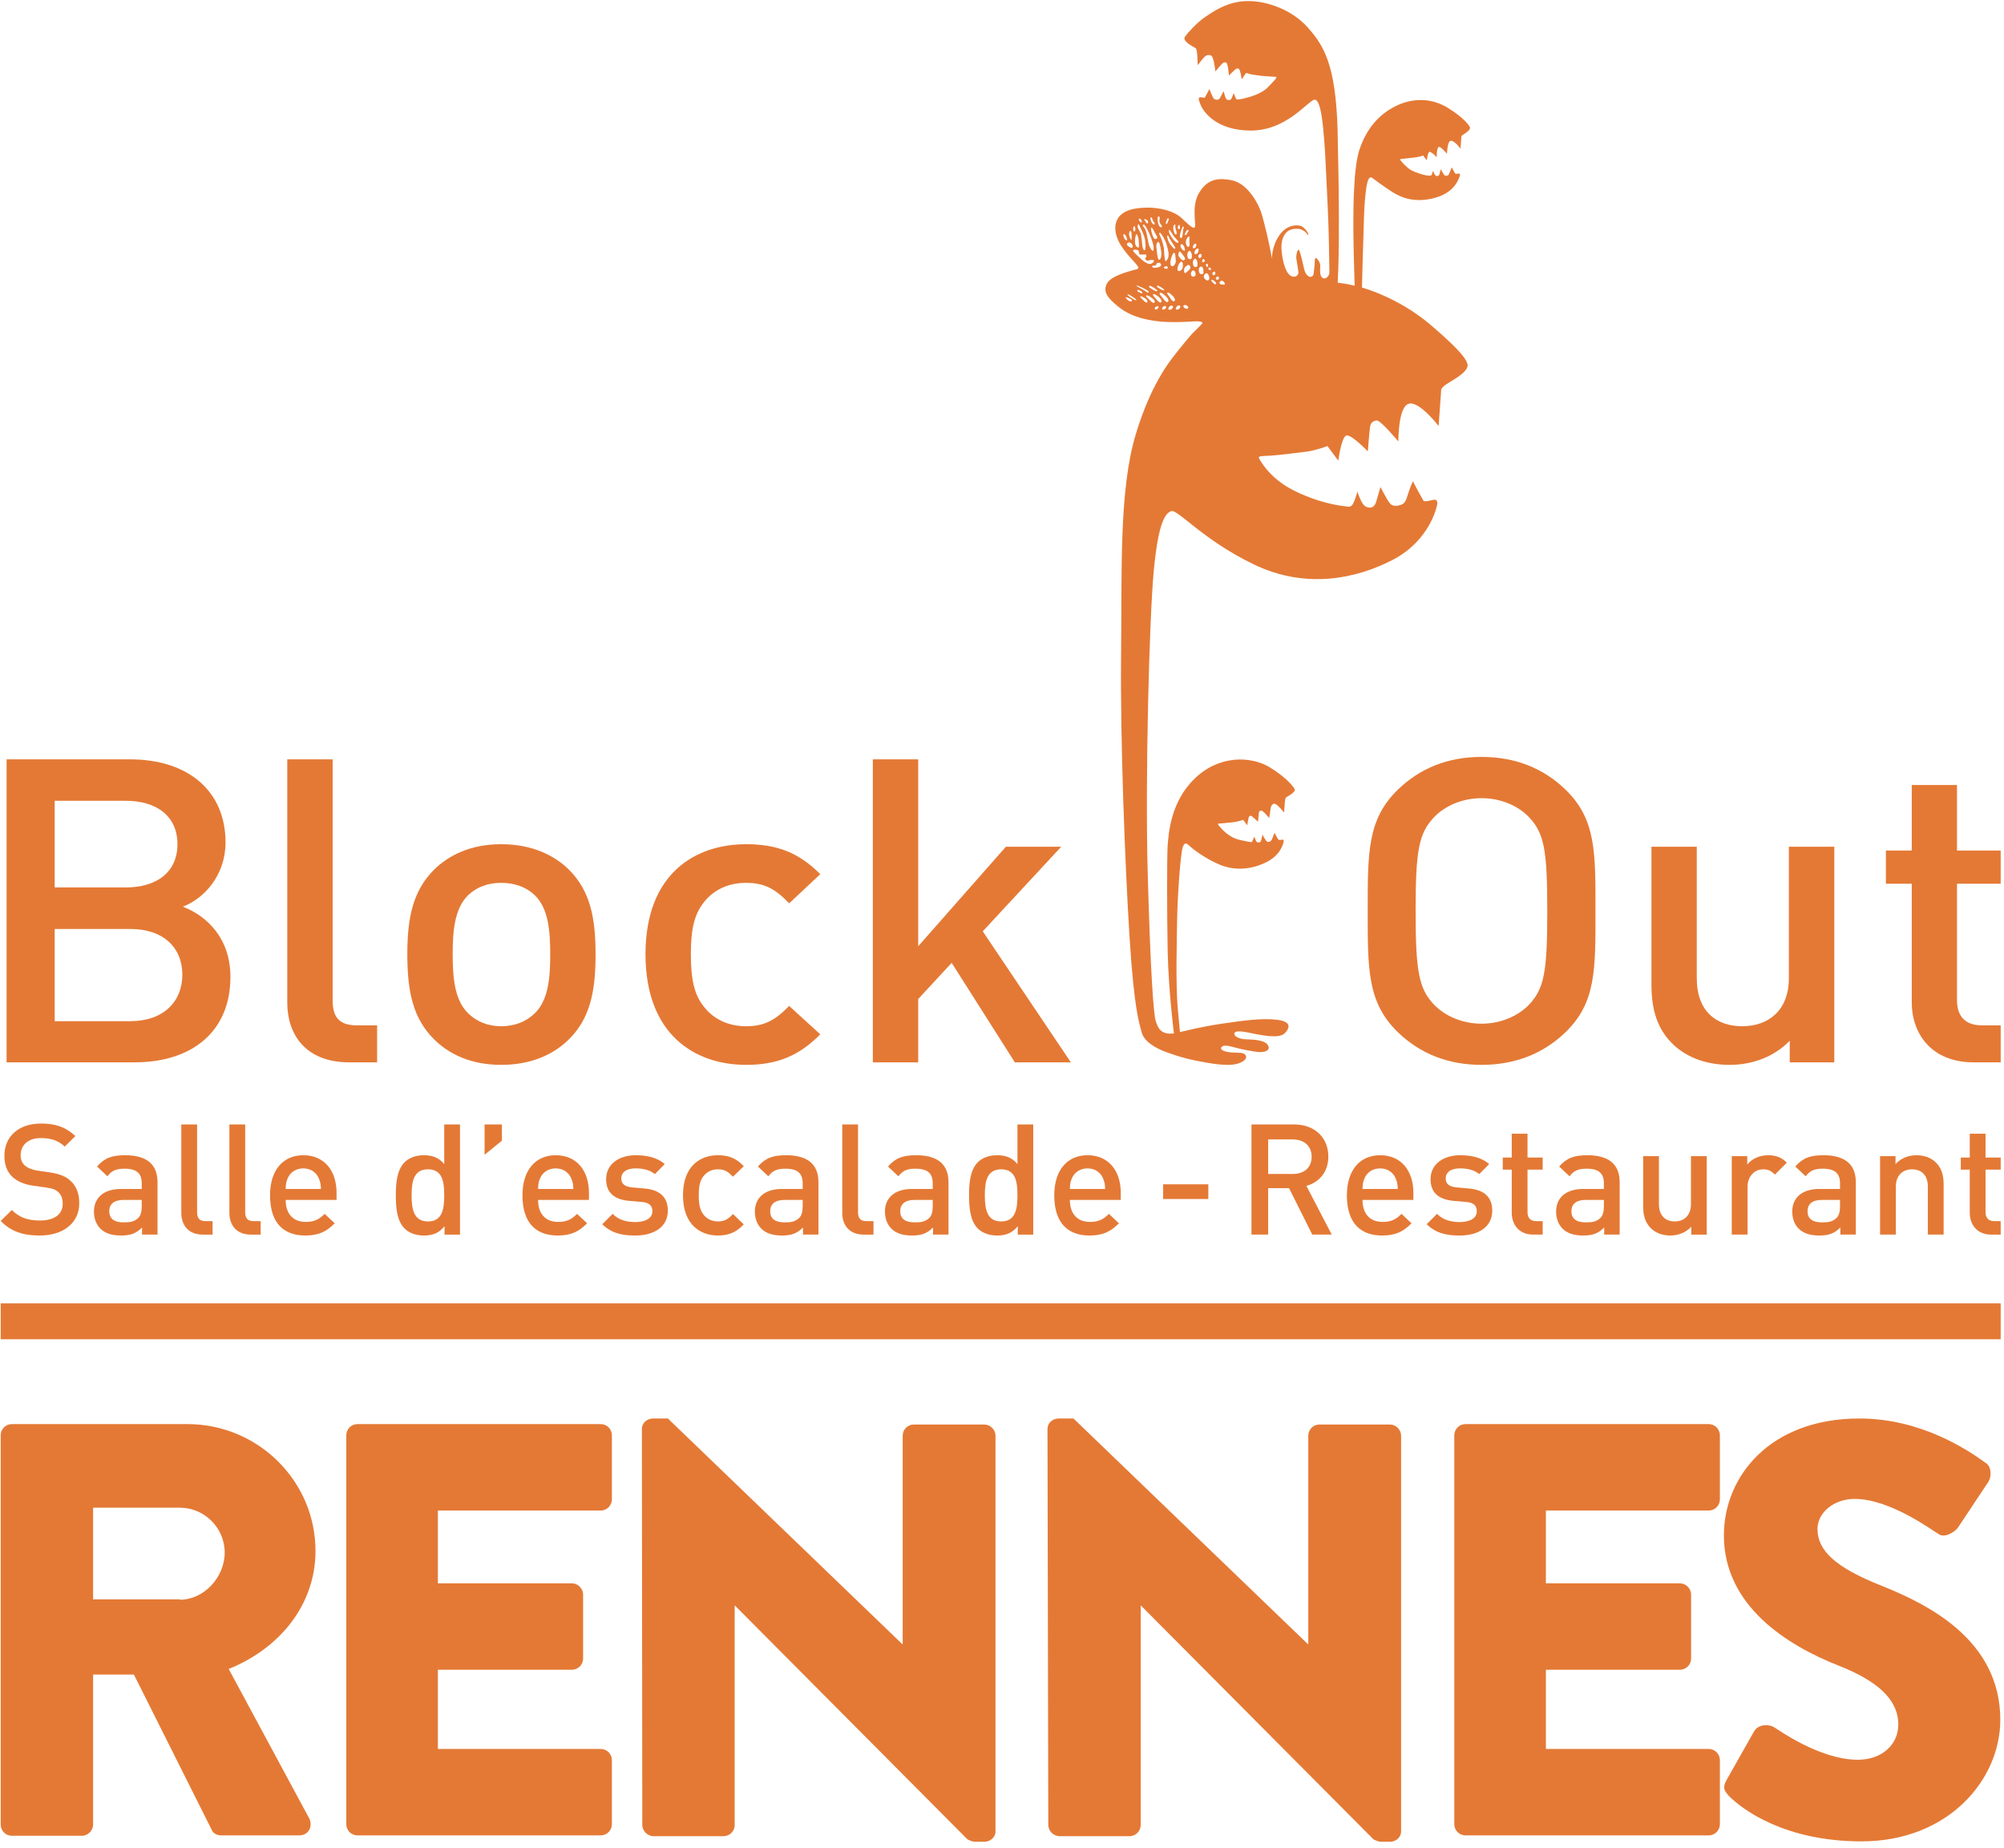
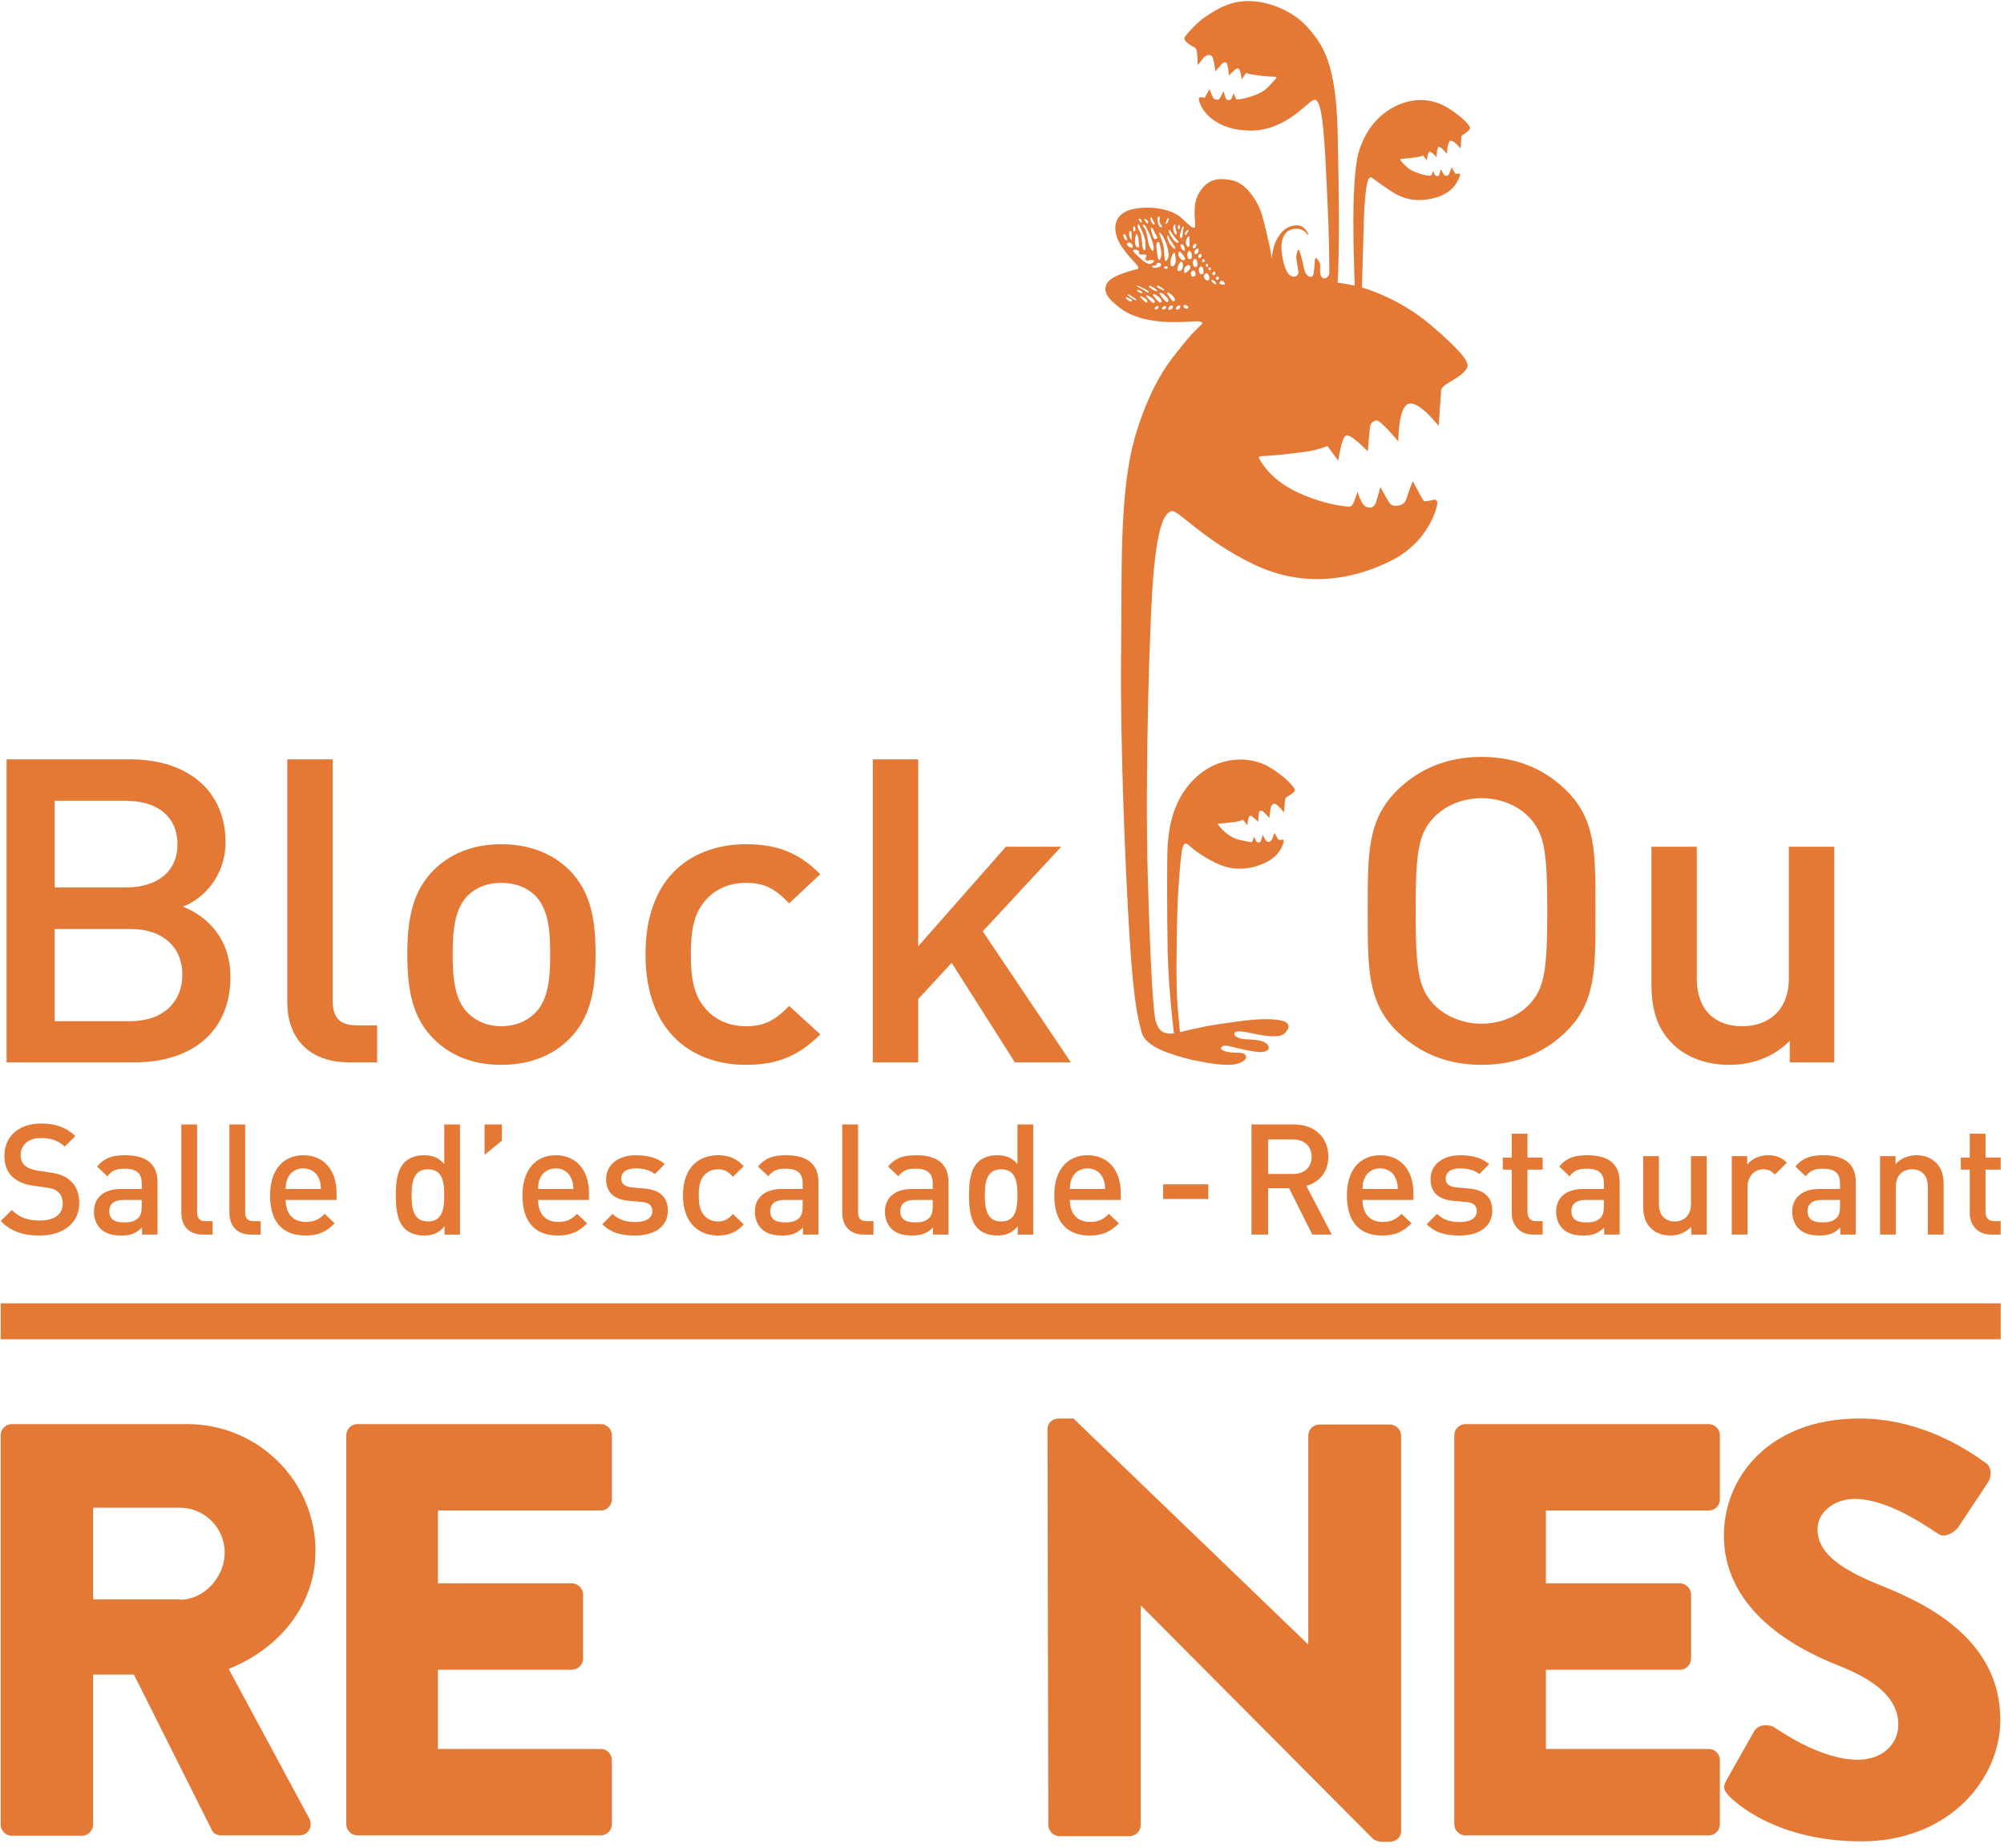
<svg xmlns="http://www.w3.org/2000/svg" xmlns:ns1="http://www.serif.com/" width="100%" height="100%" viewBox="0 0 501 462" version="1.1" xml:space="preserve" style="fill-rule:evenodd;clip-rule:evenodd;stroke-linejoin:round;stroke-miterlimit:2;">
  <rect id="rennes" x="0.173" y="0.265" width="500.68" height="461.278" style="fill:none;" />
  <clipPath id="_clip1">
    <rect x="0.173" y="0.265" width="500.68" height="461.278" />
  </clipPath>
  <g clip-path="url(#_clip1)">
    <g>
      <rect x="0.173" y="325.765" width="500" height="9" style="fill:#e47935;" />
      <path d="M0.173,358.765c0,-1.5 1.2,-2.8 2.8,-2.8l43.9,0c17.6,0 32,14.2 32,31.7c0,13.5 -9,24.4 -21.7,29.5l20.1,37.3c1,1.9 0,4.3 -2.5,4.3l-19.5,0c-1.2,0 -2.1,-0.7 -2.3,-1.3l-19.5,-38.9l-10.2,0l0,37.5c0,1.5 -1.3,2.8 -2.8,2.8l-17.5,0c-1.6,0 -2.8,-1.3 -2.8,-2.8l0,-97.3Zm44.8,41.1c6,0 11.2,-5.6 11.2,-11.8c0,-6.2 -5.1,-11.2 -11.2,-11.2l-21.7,0l0,22.9l21.7,0l0,0.1Z" style="fill:#e47935;fill-rule:nonzero;" />
      <path d="M86.573,358.765c0,-1.5 1.2,-2.8 2.8,-2.8l60.8,0c1.6,0 2.8,1.3 2.8,2.8l0,16c0,1.5 -1.2,2.8 -2.8,2.8l-40.7,0l0,18.2l33.5,0c1.5,0 2.8,1.3 2.8,2.8l0,16c0,1.6 -1.3,2.8 -2.8,2.8l-33.5,0l0,19.8l40.7,0c1.6,0 2.8,1.3 2.8,2.8l0,16c0,1.5 -1.2,2.8 -2.8,2.8l-60.8,0c-1.6,0 -2.8,-1.3 -2.8,-2.8l0,-97.2Z" style="fill:#e47935;fill-rule:nonzero;" />
-       <path d="M160.473,357.165c0,-1.5 1.3,-2.6 2.8,-2.6l3.7,0l58.6,56.4l0.1,0l0,-52.1c0,-1.5 1.2,-2.8 2.8,-2.8l17.6,0c1.5,0 2.8,1.3 2.8,2.8l0,98.9c0,1.5 -1.3,2.6 -2.8,2.6l-2.4,0c-0.4,0 -1.6,-0.4 -1.9,-0.7l-58,-58.3l-0.1,0l0,54.8c0,1.5 -1.2,2.8 -2.8,2.8l-17.5,0c-1.5,0 -2.8,-1.3 -2.8,-2.8l-0.1,-99Z" style="fill:#e47935;fill-rule:nonzero;" />
      <path d="M261.873,357.165c0,-1.5 1.3,-2.6 2.8,-2.6l3.7,0l58.6,56.4l0.1,0l0,-52.1c0,-1.5 1.2,-2.8 2.8,-2.8l17.6,0c1.5,0 2.8,1.3 2.8,2.8l0,98.9c0,1.5 -1.3,2.6 -2.8,2.6l-2.3,0c-0.4,0 -1.6,-0.4 -1.9,-0.7l-58,-58.3l-0.1,0l0,54.8c0,1.5 -1.2,2.8 -2.8,2.8l-17.5,0c-1.5,0 -2.8,-1.3 -2.8,-2.8l-0.2,-99Z" style="fill:#e47935;fill-rule:nonzero;" />
      <path d="M363.573,358.765c0,-1.5 1.2,-2.8 2.8,-2.8l60.8,0c1.6,0 2.8,1.3 2.8,2.8l0,16c0,1.5 -1.2,2.8 -2.8,2.8l-40.7,0l0,18.2l33.5,0c1.5,0 2.8,1.3 2.8,2.8l0,16c0,1.6 -1.3,2.8 -2.8,2.8l-33.5,0l0,19.8l40.7,0c1.6,0 2.8,1.3 2.8,2.8l0,16c0,1.5 -1.2,2.8 -2.8,2.8l-60.8,0c-1.6,0 -2.8,-1.3 -2.8,-2.8l0,-97.2Z" style="fill:#e47935;fill-rule:nonzero;" />
      <path d="M431.673,444.865l6.9,-12.2c1.2,-1.9 4,-1.6 5,-0.9c0.6,0.3 11.2,8.1 20.9,8.1c5.9,0 10.1,-3.7 10.1,-8.8c0,-6.2 -5.1,-10.9 -15.1,-14.8c-12.6,-5 -28.5,-14.8 -28.5,-32.5c0,-14.5 11.3,-29.2 33.9,-29.2c15.3,0 27,7.8 31.4,11c1.8,1 1.5,3.7 0.9,4.7l-7.5,11.3c-1,1.6 -3.7,2.9 -5,1.9c-1.3,-0.7 -12,-8.8 -21,-8.8c-5.3,0 -9.3,3.5 -9.3,7.5c0,5.4 4.4,9.6 16,14.2c11.5,4.6 29.7,13.5 29.7,33.5c0,15.1 -13.1,30.4 -34.7,30.4c-19.1,0 -29.7,-7.9 -33.1,-11.3c-1.3,-1.5 -1.7,-2.1 -0.6,-4.1Z" style="fill:#e47935;fill-rule:nonzero;" />
    </g>
    <g id="logo-total" ns1:id="logo total">
      <g id="logo">
        <path d="M32.562,232.205l-18.894,0l0,23.045l18.894,0c8.341,0 13.024,-4.924 13.024,-11.606c0,-6.731 -4.683,-11.439 -13.024,-11.439m-1.095,-32.039l-17.799,0l0,21.655l17.799,0c7.655,0 12.898,-3.782 12.898,-10.802c0,-7.05 -5.243,-10.853 -12.898,-10.853m2.221,65.372l-32.041,0l0,-75.736l30.819,0c14.682,0 23.919,8 23.919,20.773c0,8.172 -5.34,14.05 -10.679,16.051c6.122,2.363 11.901,7.993 11.901,17.555c0,13.918 -9.901,21.357 -23.919,21.357" style="fill:#e47935;fill-rule:nonzero;" />
        <path d="M87.278,265.538c-10.803,0 -15.459,-6.898 -15.459,-14.873l0,-60.862l11.337,0l0,60.206c0,4.145 1.536,6.287 6.097,6.287l5.025,0l0,9.242l-7,0Z" style="fill:#e47935;fill-rule:nonzero;" />
        <path d="M133.655,223.721c-2.125,-2 -5,-3.047 -8.343,-3.047c-3.339,0 -6.116,1.047 -8.238,3.047c-3.439,3.319 -3.903,8.949 -3.903,14.802c0,5.874 0.464,11.486 3.903,14.797c2.122,2.053 4.899,3.197 8.238,3.197c3.343,0 6.218,-1.144 8.343,-3.197c3.46,-3.311 3.9,-8.923 3.9,-14.797c0,-5.853 -0.44,-11.483 -3.9,-14.802m8.582,36.061c-3.683,3.659 -9.244,6.387 -16.925,6.387c-7.678,0 -13.115,-2.728 -16.797,-6.387c-5.339,-5.289 -6.683,-12.09 -6.683,-21.259c0,-9.044 1.344,-15.802 6.683,-21.144c3.682,-3.607 9.119,-6.36 16.797,-6.36c7.681,0 13.242,2.753 16.925,6.36c5.341,5.342 6.656,12.1 6.656,21.144c0,9.169 -1.315,15.97 -6.656,21.259" style="fill:#e47935;fill-rule:nonzero;" />
        <path d="M186.517,266.169c-12.656,0 -25.14,-7.434 -25.14,-27.646c0,-20.216 12.484,-27.504 25.14,-27.504c7.778,0 13.213,2.122 18.551,7.485l-7.778,7.293c-3.559,-3.733 -6.312,-5.122 -10.773,-5.122c-4.364,0 -8.023,1.682 -10.463,4.753c-2.485,3.05 -3.339,6.828 -3.339,13.095c0,6.293 0.854,10.191 3.339,13.213c2.44,3.076 6.099,4.782 10.463,4.782c4.461,0 7.214,-1.414 10.773,-5.076l7.778,7.097c-5.338,5.387 -10.773,7.63 -18.551,7.63" style="fill:#e47935;fill-rule:nonzero;" />
        <path d="M253.713,265.538l-15.798,-24.867l-8.363,9.043l0,15.824l-11.343,0l0,-75.735l11.343,0l0,46.72l21.918,-24.872l13.828,0l-19.61,21.14l22.021,32.747l-13.996,0Z" style="fill:#e47935;fill-rule:nonzero;" />
        <path d="M382.186,204.192c-2.779,-2.88 -7.142,-4.682 -11.797,-4.682c-4.662,0 -9.001,1.802 -11.803,4.682c-3.879,4.044 -4.683,8.287 -4.683,23.504c0,15.215 0.804,19.458 4.683,23.508c2.802,2.849 7.141,4.679 11.803,4.679c4.655,0 9.018,-1.83 11.797,-4.679c3.878,-4.05 4.632,-8.293 4.632,-23.508c0,-15.217 -0.754,-19.46 -4.632,-23.504m9.097,53.907c-5.441,5.222 -12.436,8.071 -20.894,8.071c-8.464,0 -15.368,-2.849 -20.828,-8.071c-7.753,-7.434 -7.632,-15.822 -7.632,-30.403c0,-14.556 -0.121,-22.97 7.632,-30.409c5.46,-5.238 12.364,-8.091 20.828,-8.091c8.458,0 15.453,2.853 20.894,8.091c7.775,7.439 7.584,15.853 7.584,30.409c0,14.581 0.191,22.969 -7.584,30.403" style="fill:#e47935;fill-rule:nonzero;" />
        <path d="M447.433,265.538l0,-5.389c-3.9,3.999 -9.314,6.021 -15.018,6.021c-5.802,0 -10.558,-1.823 -13.901,-4.899c-4.338,-4.025 -5.652,-9.117 -5.652,-15.166l0,-34.454l11.333,0l0,32.847c0,8.41 5,12.02 11.364,12.02c6.317,0 11.656,-3.731 11.656,-12.02l0,-32.847l11.363,0l0,53.887l-11.145,0Z" style="fill:#e47935;fill-rule:nonzero;" />
-         <path d="M493.395,265.538c-10.58,0 -15.459,-7.217 -15.459,-14.969l0,-29.676l-6.459,0l0,-8.293l6.459,0l0,-16.383l11.314,0l0,16.383l10.923,0l0,8.293l-10.923,0l0,29.116c0,3.973 2.025,6.287 6.242,6.287l4.681,0l0,9.242l-6.778,0Z" style="fill:#e47935;fill-rule:nonzero;" />
        <path d="M306.233,71.013c0.051,0.209 -0.829,0.159 -1.142,0c-0.343,-0.147 -0.197,-0.574 0,-0.682c0.142,-0.185 0.385,-0.281 0.753,0c0.121,0.083 0.389,0.451 0.389,0.682m-1.606,-1.804c0.07,0.134 0.292,0.402 -0.051,0.624c-0.363,0.217 -0.535,0 -0.636,-0.126c-0.071,-0.121 0.197,-0.574 0.491,-0.633c0,0 0.095,0.027 0.196,0.135m-0.586,1.745c0,0.096 -0.101,0.096 -0.318,0.096c-0.193,-0.037 -0.904,-0.778 -0.904,-0.904c-0.024,-0.121 -0.024,-0.293 0.418,-0.121c0.414,0.197 0.804,0.502 0.804,0.929m-1.661,-4.125c0.293,0.075 0.514,0.489 0.343,0.61c-0.218,0.101 -0.489,0.051 -0.586,-0.096c-0.121,-0.146 0.097,-0.514 0.243,-0.514m-0.486,1.565c0.198,0.146 0.658,1.096 0.34,1.509c-0.319,0.465 -0.9,0.038 -1.168,-0.376c-0.273,-0.426 0.025,-0.891 0.218,-1.087c0.222,-0.193 0.44,-0.173 0.61,-0.046m-1.025,-0.452c0.076,0.305 -0.076,0.744 -0.656,0.572c-0.561,-0.184 -0.561,-1.171 -0.44,-1.489c0.097,-0.268 0.415,-0.439 0.636,-0.389c0.191,0.084 0.191,0.193 0.289,0.293c0.121,0.07 0.171,0.745 0.171,1.013m-0.95,-3.452c-0.318,0.025 -0.393,-0.365 -0.292,-0.636c0.07,-0.243 0.364,-0.435 0.586,-0.389c0.12,0.075 0.196,0.221 0.196,0.464c0,0.293 -0.196,0.523 -0.49,0.561m-0.318,-1.619c-0.121,0.427 -0.414,0.695 -0.732,0.657c-0.388,0 -0.268,-0.623 -0.075,-0.962c0.175,-0.319 0.59,-0.561 0.807,-0.381c0.096,0.087 0.076,0.271 0,0.686m-0.266,2.694c0.049,0.339 0.191,1.192 -0.44,1.192c-0.637,-0.037 -0.662,-0.778 -0.682,-1.146c-0.025,-0.351 0.293,-0.949 0.536,-0.949c0.317,0 0.564,0.598 0.586,0.903m-0.466,2.682c0.051,0.083 0.197,0.827 -0.484,0.886c-0.659,0.114 -0.659,-0.656 -0.659,-0.866c0,-0.166 0.341,-0.681 0.562,-0.657c0.435,0 0.537,0.453 0.581,0.637m-1.58,-1.98c0.288,0.186 0.437,0.675 0.142,1.027c-0.294,0.342 -0.976,1.036 -1.218,0.953c-0.242,-0.184 -0.34,-1.222 0.17,-1.586c0.513,-0.394 0.634,-0.536 0.906,-0.394m-0.197,10.511c0,0.159 -0.075,0.413 -0.44,0.413c-0.364,-0.02 -0.757,-0.363 -0.779,-0.535c-0.048,-0.184 -0.099,-0.388 0.389,-0.414c0.269,-0.051 0.804,0.342 0.83,0.536m-1,-11.791c-0.536,0.235 -0.853,-0.205 -1.294,-0.765c-0.437,-0.536 -0.076,-1.317 0.072,-1.351c0.271,-0.038 0.612,0.548 0.857,0.841c0.168,0.28 0.874,1.05 0.365,1.275m-0.758,0.419c0.415,0.121 0.415,0.619 0.393,1.192c-0.051,0.574 -0.464,1.16 -0.974,1.16c-0.54,-0.026 -0.418,-0.759 -0.222,-1.305c0.191,-0.575 0.657,-1.11 0.803,-1.047m-0.241,11.25c0,0.293 -0.371,0.683 -0.637,0.707c-0.218,0.037 -0.485,0.101 -0.511,-0.28c-0.025,-0.192 0.416,-0.695 0.632,-0.728c0.221,-0.038 0.516,0 0.516,0.301m-1.22,-10.898c-0.196,0.439 -0.418,0.878 -0.953,0.756c-0.536,-0.182 -0.242,-1.586 -0.167,-1.877c0.116,-0.343 0.632,-2.071 0.996,-1.218c0.05,0.147 0.317,1.924 0.124,2.339m-0.609,8.291c0.681,0.733 0.535,1.315 0.121,1.269c-0.415,-0.038 -0.779,-0.808 -1.096,-1.235c-0.172,-0.23 -0.707,-0.837 -0.415,-0.937c0.268,-0.097 0.732,0.218 1.39,0.903m0,2.657c0,0.306 -0.395,0.657 -0.658,0.694c-0.222,0.064 -0.464,0.11 -0.54,-0.266c0,-0.21 0.441,-0.72 0.661,-0.746c0.217,0 0.537,0.026 0.537,0.318m-1.707,-2.56c0.751,0.732 0.655,1.402 0.193,1.364c-0.435,-0.046 -0.875,-0.828 -1.268,-1.268c-0.193,-0.268 -0.805,-0.878 -0.51,-1.02c0.292,-0.16 0.827,0.184 1.585,0.924m0,2.632c0,0.234 -0.368,0.561 -0.561,0.561c-0.222,0.049 -0.44,0.125 -0.464,-0.205c-0.05,-0.197 0.363,-0.6 0.56,-0.649c0.172,-0.013 0.465,0.025 0.465,0.293m-1.733,-2.448c0.732,0.682 0.658,1.306 0.269,1.292c-0.441,-0.037 -0.904,-0.757 -1.265,-1.112c-0.222,-0.268 -0.782,-0.803 -0.538,-0.976c0.241,-0.128 0.78,0.173 1.534,0.796m-0.172,2.448c0,0.234 -0.338,0.514 -0.51,0.561c-0.218,0.024 -0.415,0.086 -0.464,-0.244c0,-0.158 0.343,-0.548 0.535,-0.561c0.176,-0.024 0.439,0 0.439,0.244m-1.585,-2.217c0.783,0.572 0.761,1.145 0.343,1.145c-0.39,0 -0.903,-0.635 -1.268,-0.999c-0.218,-0.197 -0.804,-0.709 -0.585,-0.829c0.247,-0.146 0.757,0.096 1.51,0.683m-1.682,0.095c0.611,0.477 0.587,0.966 0.222,0.966c-0.292,0 -0.732,-0.551 -1.001,-0.82c-0.216,-0.179 -0.681,-0.56 -0.488,-0.719c0.172,-0.085 0.611,0.126 1.267,0.573m-1.828,-1.715c-0.51,-0.331 -0.171,-0.573 0.222,-0.427c0.339,0.147 0.95,0.535 0.827,0.732c-0.171,0.192 -0.757,-0.172 -1.049,-0.305m1.318,-0.465c-0.485,-0.329 -1.682,-0.866 -1.707,-0.986c-0.045,-0.122 0.025,-0.147 0.025,-0.147c0.44,0.12 2.996,1.204 2.996,1.632c-0.047,0.463 -0.728,-0.173 -1.314,-0.499m-3.267,1.377c0.435,0.293 1.636,0.975 1.458,1.159c-0.142,0.179 -0.802,-0.268 -1.216,-0.536c-0.192,-0.146 -1.071,-0.718 -0.974,-0.807c0.121,-0.135 0.292,-0.084 0.732,0.184m0.05,0.891c0.439,0.205 0.464,0.658 -0.026,0.598c-0.49,-0.024 -1.317,-0.832 -1.171,-1c0.146,-0.171 0.808,0.219 1.197,0.402m2.121,-10.45c-1.218,-1.155 -1.954,-1.78 -1.218,-1.875c0.683,-0.076 1.167,0.179 1.167,0.452c0.025,0.317 -0.025,0.619 0.294,0.74c0.317,0.113 1.509,-0.167 1.56,0.147c0.025,0.343 0.025,0.573 -0.197,0.694c-0.243,0.147 0.127,0.719 0.489,0.719c0.37,-0.032 0.44,-0.121 0.561,-0.146c0.344,-0.07 0.929,-0.097 1.051,0.146c0.12,0.198 -0.466,0.77 -0.979,0.821c-0.535,0.033 -1.511,-0.501 -2.728,-1.698m-2.903,-3.536c0.584,-0.498 1.388,0.393 1.316,0.857c-0.07,0.487 -0.388,0.415 -0.948,0.047c-0.541,-0.326 -0.637,-0.708 -0.368,-0.904m-0.097,-0.875c0.025,0.427 -0.267,0.159 -0.587,-0.121c-0.216,-0.292 -0.56,-1.222 -0.216,-1.246c0.339,-0.022 0.777,0.903 0.803,1.367m0.51,-1.113c-0.096,-0.377 0.097,-1.084 0.247,-1.033c0.389,0.096 0.314,0.268 0.339,0.535c0.05,0.268 0.072,1.257 0,1.657c-0.05,0.381 -0.536,-0.779 -0.586,-1.159m1.217,-0.937c-0.242,-0.096 -0.287,-0.987 -0.07,-1.192c0.196,-0.221 0.342,0 0.414,0.536c0,0.477 -0.121,0.706 -0.344,0.656m0.272,2.925c-0.121,-0.95 0.146,-1.803 0.193,-2.034c0.05,-0.23 0.197,-0.255 0.273,-0.133c0.142,0.192 0.414,0.903 0.414,1.414c0,0.511 0.216,1.854 0,1.854c-0.272,0 -0.757,-0.147 -0.88,-1.101m0.633,-4.096c0,-0.314 0.146,-1.047 0.438,-0.288c0.294,0.706 1.268,2.312 1.466,3.936c0.023,0.327 0.216,2.083 -0.123,2.229c-0.342,0.147 -0.611,-0.668 -0.685,-1.781c-0.097,-1.167 -0.193,-2.218 -0.461,-2.716c-0.267,-0.476 -0.585,-0.962 -0.635,-1.38m0.342,-1.581c-0.095,-0.198 -0.05,-0.428 0.096,-0.44c0.146,0 0.294,0.109 0.441,0.279c0.1,0.173 0.242,0.596 0.1,0.695c-0.173,0.109 -0.541,-0.405 -0.637,-0.534m0.929,1.339c-0.101,-0.293 0.289,-0.293 0.435,-0.193c0.414,0.289 2.369,4.313 2.293,5.875c-0.046,1.546 -0.975,-0.294 -1.147,-0.804c-0.193,-0.49 -0.459,-2.415 -0.732,-3.377c-0.292,-0.967 -0.726,-1.235 -0.849,-1.501m0.485,-1.339c-0.12,-0.076 -0.196,-0.44 0.171,-0.293c0.244,0.095 0.709,0.389 0.709,0.657c0.023,0.267 -0.268,0.636 -0.44,0.279c-0.222,-0.354 -0.343,-0.573 -0.44,-0.643m1.637,0.289c-0.151,-0.499 -0.272,-0.83 -0.176,-0.925c0.101,-0.122 0.317,-0.193 0.342,0.025c0.05,0.171 0.222,0.681 0.394,0.878c0.218,0.168 0.464,0.779 0.193,0.779c-0.267,0 -0.537,-0.269 -0.753,-0.757m0.727,2.463c0.196,0.49 0.953,1.465 0.783,1.661c-0.172,0.192 -0.685,0.619 -1.024,-0.297c-0.416,-0.925 -0.662,-2.243 -0.486,-2.288c0.216,-0.025 0.536,0.389 0.727,0.924m0.611,4.231c-0.241,-1.306 0.342,-1.728 0.535,-1.548c0.223,0.169 0.587,1.586 0.657,2.744c0.05,1.134 -0.312,1.841 -0.657,1.644c-0.363,-0.218 -0.488,-2.485 -0.535,-2.84m0.293,-6.741c-0.146,-1.319 0.242,-1.376 0.414,-1.122c0.146,0.244 0.025,0.499 0,0.95c0,0.464 0.173,0.732 0.44,1.038c0.243,0.267 0.364,0.72 -0.146,0.599c-0.466,-0.147 -0.659,-1.139 -0.708,-1.465m2.147,0.682c-0.294,0.076 -0.051,-0.732 0.095,-0.95c0.197,-0.243 0.026,-0.451 0.272,-0.463c0.386,-0.052 0.263,0.328 0.117,0.609c-0.145,0.315 -0.192,0.682 -0.484,0.804m0.853,4.904c-0.369,-0.49 -0.59,-1.439 -0.66,-1.796c-0.025,-0.389 0.367,-0.23 0.412,0.064c0.076,0.267 0.682,1.242 1.268,2.121c0.592,0.853 0.344,0.828 0.177,0.887c-0.177,0.062 -0.979,-0.988 -1.197,-1.276m-0.293,2.535c0.121,0.804 -0.414,1.816 -0.757,1.816c-0.268,0 -0.389,-2.804 -0.389,-3.109c-0.072,-0.623 -0.707,-2.853 -1.071,-3.355c-0.294,-0.473 -0.025,-0.842 0.268,-0.453c0.339,0.427 1.071,1.54 1.389,2.611c0.339,1.076 0.484,1.707 0.56,2.49m-0.392,3.728c-0.289,0.025 -0.609,0 -0.754,-0.184c-0.146,-0.159 0.193,-0.427 0.488,-0.448c0.512,-0.026 0.582,0.561 0.266,0.632m-1.683,5.07c-0.317,-0.179 -0.854,-0.536 -0.854,-0.606c-0.024,-0.076 0.176,-0.268 0.176,-0.268c0.361,0.095 1.677,0.874 1.677,1.108c0,0.231 -0.682,-0.062 -0.999,-0.234m-1.51,-5.287c-0.49,-0.013 -0.612,-0.441 -0.439,-0.502c0.222,-0.036 0.952,-0.084 0.952,-0.268c0,-0.193 0.193,-0.511 0.537,-0.511c0.242,-0.014 0.727,0.121 0.657,0.658c-0.121,0.475 -1.268,0.623 -1.707,0.623m-1.122,4.447c0.439,0.112 1.904,0.999 1.904,1.28c-0.025,0.293 -0.757,-0.046 -1.126,-0.268c-0.339,-0.218 -0.95,-0.632 -0.969,-0.682c-0.032,-0.096 0.191,-0.33 0.191,-0.33m4.854,-13.251c-0.026,-0.268 -0.147,-0.682 0,-0.707c0.12,-0.063 0.438,0.537 0.58,0.707c0.202,0.343 0.516,0.804 0.687,1.026c0.269,0.293 0.854,0.974 0.975,1.083c0.121,0.159 0.191,0.498 -0.196,0.425c-0.364,-0.07 -0.854,-0.572 -1.168,-0.999c-0.298,-0.426 -0.832,-1.293 -0.878,-1.535m1.026,-0.974c-0.076,-0.453 0.095,-1 0.387,-1.05c0.243,0 0.123,0.413 0.123,0.597c0.048,0.23 0.095,0.695 0.191,0.892c0.126,0.159 0.294,1 -0.045,1c-0.365,0.021 -0.586,-0.962 -0.656,-1.439m1.141,-0.268c0,-0.332 0.075,-0.515 0.151,-0.535c0.115,-0.075 0.217,-0.293 0.263,-0.147c0.051,0.154 0.197,0.828 0.074,0.95c-0.171,0.204 -0.488,0.084 -0.488,-0.268m0.561,2.389c-0.193,-0.393 0.267,-1.682 0.367,-2c0.098,-0.255 0.218,-0.414 0.292,-0.612c0.123,-0.17 0.295,0.038 0.295,0.16c-0.076,0.089 -0.172,0.535 -0.222,0.77c-0.022,0.217 -0.022,0.803 -0.121,1.301c-0.098,0.527 -0.365,0.795 -0.611,0.381m1.075,2.51c0.121,0.464 0.338,1.097 -0.219,0.79c-0.589,-0.267 -0.806,-1.154 -0.78,-1.3c0.048,-0.101 0.17,-0.247 0.338,-0.268c0.222,0 0.54,0.352 0.661,0.778m0.461,-3.084c-0.098,0.059 -0.537,0.122 -0.291,-0.381c0.193,-0.51 0.536,-0.962 0.804,-0.899c0.147,0.072 0.026,0.389 -0.17,0.658c-0.148,0.267 -0.32,0.535 -0.343,0.622m0.464,0.499c0.221,-0.193 0.414,-0.18 0.342,0.171c-0.045,0.292 0,1.172 0,1.414c0.05,0.267 0.097,0.84 -0.293,0.904c-0.196,0.025 -0.49,-0.33 -0.611,-0.954c-0.072,-0.683 0.293,-1.314 0.562,-1.535m0.342,3.463c0.269,0 0.56,0.612 0.585,0.951c0.026,0.292 0.193,1.145 -0.462,1.145c-0.658,-0.02 -0.658,-0.757 -0.658,-1.096c-0.026,-0.388 0.268,-1 0.535,-1m1.026,-0.622c-0.294,0 -0.197,-0.498 -0.025,-0.791c0.171,-0.28 0.509,-0.491 0.656,-0.319c0.122,0.076 0.095,0.243 0,0.574c-0.071,0.331 -0.34,0.574 -0.631,0.536m2.243,3.501c-0.148,-0.074 -0.051,-0.54 0,-0.732c0,-0.112 0.165,-0.051 0.241,-0.071c0.101,0 0.343,0.263 0.343,0.46c0,0.147 -0.343,0.389 -0.584,0.343m0.853,0.729c-0.051,-0.147 0.095,-0.39 0.317,-0.353c0.218,0.038 0.294,0.745 0.072,0.779c-0.243,0.037 -0.364,-0.23 -0.389,-0.426m1.61,2.22c-0.125,-0.267 0.265,-0.643 0.535,-0.636c0.218,0.064 0.314,0.599 0.071,0.808c-0.242,0.193 -0.46,0.121 -0.606,-0.172m-5.1,14.944c-0.974,1.122 -2.56,3.001 -3.46,4.173c-0.854,1.192 -6.413,6.974 -10.607,20.982c-4.215,13.995 -3.413,34.307 -3.657,55.296c-0.221,21.041 0.976,52.18 2.119,70.348c1.147,18.236 2.463,21.579 3.024,23.772c0.586,2.241 3.268,3.948 6.464,5.073c3.193,1.143 5.824,1.85 9.996,2.558c4.171,0.686 6.706,0.732 8.413,-0.121c1.733,-0.83 1.414,-1.875 0.561,-2.219c-0.878,-0.342 -2.344,-0.05 -4.024,-0.392c-1.657,-0.339 -1.879,-0.951 -1.22,-1.385c0.633,-0.415 2.073,0 3.511,0.39c1.466,0.388 4.243,0.923 5.605,1.045c1.366,0.096 3.174,-0.389 2.174,-1.85c-1.026,-1.346 -4.243,-1.271 -5.415,-1.346c-1.121,0 -3.096,-0.556 -2.875,-1.512c0.244,-0.949 3.169,-0.241 5.558,0.249c2.389,0.438 5.755,0.999 7.024,-0.249c1.266,-1.287 1.803,-2.924 -1.928,-3.363c-3.733,-0.49 -8.556,0.217 -13.8,0.976c-5.266,0.755 -10.459,2.099 -10.459,2.099c0,0 -0.051,-0.321 -0.585,-6.221c-0.49,-5.849 -0.217,-17.02 -0.121,-22.136c0.072,-5.223 0.804,-16.025 1.387,-17.853c0.612,-1.803 1.436,-0.485 1.997,-0.072c0.54,0.49 3.611,2.951 7.439,4.511c3.808,1.51 7.949,1.097 11.585,-0.757c3.606,-1.854 4.167,-4.754 4.217,-5.121c0.047,-0.339 -0.05,-0.532 -0.415,-0.436c-0.418,0.022 -0.71,0.168 -0.903,-0.05c-0.193,-0.17 -0.954,-1.682 -0.954,-1.682c0,0 -0.384,0.951 -0.657,1.636c-0.268,0.557 -0.823,0.775 -1.216,0.557c-0.39,-0.193 -1.122,-1.707 -1.122,-1.707c0,0 -0.269,1.076 -0.414,1.561c-0.146,0.439 -0.733,0.439 -1.026,0.247c-0.267,-0.222 -0.632,-1.343 -0.632,-1.343c0,0 -0.463,1.146 -0.539,1.242c-0.075,0.171 -0.075,0.246 -3.025,-0.389c-3.045,-0.656 -4.994,-3.218 -5.334,-3.656c-0.369,-0.465 -0.151,-0.416 0.141,-0.465c0.32,0 2.076,-0.171 3.657,-0.343c1.536,-0.268 2.318,-0.582 2.318,-0.582l1.027,1.364c0,0 0.196,-1.364 0.291,-1.732c0.07,-0.46 0.39,-0.753 0.632,-0.632c0.246,0.046 1.757,1.466 1.757,1.466c0,0 0.172,-1.587 0.197,-1.956c0.019,-0.438 0.07,-0.706 0.536,-0.828c0.414,-0.171 2.069,1.879 2.069,1.879c0,0 0.269,-1.808 0.367,-2.465c0.048,-0.657 0.634,-1.388 1.245,-1.024c0.656,0.318 2.121,2.096 2.121,2.096c0,0 0.025,-1.193 0.168,-2.535c0.146,-1.391 0.202,-1.142 1.245,-1.803c1.051,-0.657 1.315,-1.123 1.269,-1.365c-0.072,-0.293 -1.536,-2.681 -6.267,-5.585c-4.733,-2.878 -12.773,-3.097 -18.849,2.878c-6.069,5.903 -6.414,13.827 -6.68,16.505c-0.193,2.707 -0.193,16.606 0,26.849c0.266,10.241 1.56,20.285 1.56,20.285c-3.388,0.369 -4.02,-1.463 -4.557,-3.12c-0.539,-1.706 -1.296,-12.02 -1.978,-36.21c-0.707,-24.138 0.393,-64.93 1.515,-76.535c1.121,-11.632 2.752,-14.071 4.292,-14.682c1.582,-0.681 7.777,7.097 20.727,13.313c12.969,6.268 25.647,3.586 34.792,-1.196c9.091,-4.777 10.919,-13.09 11.021,-13.773c0.145,-0.682 -0.047,-1.439 -1.126,-1.146c-1.067,0.293 -1.996,0.389 -2.192,0.293c-0.193,-0.072 -2.757,-4.975 -2.757,-4.975c-1.73,3.756 -1.314,5.464 -3.219,5.976c-1.924,0.535 -2.434,-0.295 -2.802,-0.83c-0.414,-0.51 -2.096,-3.707 -2.096,-3.707c0,0 -0.682,2.536 -1.097,3.804c-0.439,1.268 -1.271,1.635 -2.463,1.145c-1.194,-0.412 -2.172,-3.777 -2.172,-3.777c-1.439,4.606 -1.485,3.777 -3.974,3.535c-2.415,-0.318 -7.849,-1.51 -13.116,-4.464c-5.244,-2.996 -7.338,-7.021 -7.563,-7.535c-0.216,-0.461 1.103,-0.461 2.76,-0.531c1.657,-0.075 7.019,-0.733 9.433,-1.05c2.389,-0.369 4.95,-1.364 4.95,-1.364l2.707,3.657c0,0 0.757,-5.758 1.95,-6.268c1.17,-0.54 5.438,3.95 5.438,3.95c0,0 0.389,-5.097 0.561,-6.097c0.101,-1.024 0.732,-1.509 1.637,-1.635c0.949,-0.142 5.433,5.246 5.433,5.246c0,0 -0.071,-8.547 2.536,-9.405c2.637,-0.875 7.535,5.552 7.535,5.552c0,0 0.587,-8.179 0.637,-9.037c0.12,-0.875 1.851,-1.731 3.606,-2.849c1.756,-1.122 3.096,-2.343 2.999,-3.393c-0.146,-1.021 -1.024,-2.996 -9.262,-10.021c-8.218,-6.982 -17.147,-9.313 -17.147,-9.313c0,0 0.127,-5.217 0.197,-7.426c0.072,-2.18 0.197,-7.129 0.318,-10.467c0.098,-3.294 0.414,-6.685 0.804,-8.223c0.344,-1.535 0.855,-1.535 1.195,-1.338c0.291,0.219 2.607,1.975 5.022,3.535c2.414,1.536 5.732,2.791 10.56,1.536c4.798,-1.256 5.925,-4.35 6.262,-5.242c0.345,-0.866 0,-0.95 -0.337,-0.866c-0.344,0.074 -0.537,0.159 -0.662,0.012c-0.167,-0.122 -0.921,-1.585 -0.921,-1.585c0,0 -0.59,1.523 -0.736,1.816c-0.193,0.305 -0.902,0.501 -1.216,0.012c-0.32,-0.464 -0.783,-1.365 -0.783,-1.365c-0.434,1.682 -0.339,1.634 -0.925,1.733c-0.583,0.083 -0.999,-1.343 -0.999,-1.343c-0.415,1.292 -0.319,1.292 -1.244,1.221c-0.974,-0.05 -3.074,-0.732 -4.243,-1.367c-1.1,-0.594 -2.414,-2.121 -2.608,-2.39c-0.219,-0.243 -0.174,-0.401 0.194,-0.413c0.341,-0.026 2.315,-0.205 3.557,-0.389c1.247,-0.173 1.858,-0.464 1.858,-0.464l0.899,1.22c0,0 0.244,-1.929 0.637,-2.121c0.46,-0.196 1.848,1.339 1.848,1.339c0,0 0,-2.292 0.49,-2.56c0.515,-0.244 2.076,1.707 2.076,1.707c0,0 0.115,-2.853 0.777,-3.196c0.929,-0.436 2.611,1.903 2.611,1.903c0,0 0.193,-2.644 0.218,-2.925c0.025,-0.318 0.025,-0.318 0.853,-0.827c1.172,-0.808 1.267,-1.102 1.318,-1.44c0.072,-0.368 -1.587,-2.573 -5.511,-4.986c-3.954,-2.465 -8.656,-2.607 -12.974,-0.512c-4.339,2.122 -7.483,5.765 -9.216,11.104c-1.682,5.267 -1.46,17.983 -1.46,20.886c0,2.925 0.314,12.958 0.314,12.958c-1.56,-0.44 -4.243,-0.755 -4.243,-0.755c0.44,-7.548 0.37,-21.772 -0.025,-38.235c-0.464,-16.467 -3.56,-21.186 -7.485,-25.588c-3.9,-4.377 -10.191,-6.657 -15.07,-6.569c-4.873,0.059 -8.409,2.524 -10.555,3.984c-2.173,1.475 -4.536,4.171 -5.022,4.89c-0.535,0.745 0.365,1.34 0.755,1.72c0.221,0.218 1.413,0.899 1.903,1.192c0.488,0.246 0.488,4.242 0.488,4.242l1.097,-1.388c0.976,-1.185 1.41,-1.293 2.218,-1.059c0.758,0.229 1.121,4.009 1.121,4.009c0,0 0.273,-0.327 1.05,-1.244c0.804,-0.911 1.001,-1.121 1.606,-0.999c0.536,0.12 0.713,3.267 0.713,3.267l0.944,-0.924c0.929,-0.879 1.005,-0.904 1.464,-0.808c0.466,0.101 0.808,2.685 0.808,2.685c0,0 0.95,-1.418 1.046,-1.539c0.146,-0.121 0.415,0.025 0.925,0.197c0.49,0.159 1.883,0.293 2.903,0.46c1.051,0.112 3,0.209 3.611,0.247c0.632,0.024 -0.463,1.058 -2.049,2.708c-1.632,1.618 -4.512,2.337 -5.168,2.509c-0.66,0.197 -2.317,0.573 -2.56,0.415c-0.268,-0.218 -0.707,-1.586 -0.707,-1.586c0,0 -0.273,0.707 -0.536,1.344c-0.297,0.606 -1.074,0.459 -1.318,0.179c-0.267,-0.276 -0.662,-1.975 -0.662,-1.975c0,0 -0.51,0.942 -0.897,1.649c-0.39,0.719 -1.122,0.489 -1.487,0.279c-0.344,-0.208 -1.175,-2.472 -1.175,-2.472c0,0 -0.681,1.352 -1,1.85c-0.264,0.514 -0.143,0.343 -0.946,0.221c-0.852,-0.101 -0.953,0.218 -0.272,1.854c0.656,1.644 3.803,6.459 12.606,6.459c8.827,0 14.121,-7.288 15.803,-7.702c1.728,-0.418 2.242,6.912 2.511,10.154c0.291,3.338 0.63,12.079 0.877,16.798c0.267,4.732 0.415,15.313 0.415,16.237c-0.025,0.953 -1.001,1.82 -1.708,1.343c-0.732,-0.472 -0.636,-1.904 -0.585,-2.95c0,-1.049 -0.586,-1.598 -0.929,-1.948c-0.314,-0.369 -0.44,0.35 -0.44,0.752c0.026,0.394 -0.121,1.942 -0.288,3.1c-0.172,1.219 -1.879,1.193 -2.414,-1.393c-0.539,-2.535 -1,-3.996 -1.146,-4.364c-0.197,-0.33 -0.243,-0.33 -0.439,-0.025c-0.172,0.319 -0.339,1.242 -0.339,1.658c-0.026,0.427 0.434,2.577 0.535,3.685c0.12,1.033 -1.343,1.854 -2.515,0.415c-1.192,-1.439 -1.756,-5.198 -1.728,-6.779c0.025,-1.61 0.536,-2.732 1.147,-3.414c0.581,-0.685 1.536,-1.024 2.681,-1.024c1.169,-0.026 2.097,0.656 2.485,1.166c0.344,0.516 0.56,0.612 0.364,0.05c-0.191,-0.534 -0.561,-1.012 -1.338,-1.669c-0.757,-0.597 -3.707,-0.886 -5.732,1.913c-2.07,2.807 -1.975,6.025 -1.975,6.025c-0.655,-3.939 -1.903,-8.888 -2.535,-11.096c-0.607,-2.193 -3.339,-7.632 -7.41,-8.486c-4.1,-0.877 -6.464,0.065 -8.343,3.243c-1.823,3.184 -0.681,7.489 -0.948,8.339c-0.268,0.904 -1.683,-0.619 -3.561,-2.339c-1.924,-1.707 -6.461,-2.974 -11.287,-2.192c-4.778,0.753 -5.707,3.912 -4.733,6.944c0.903,3.076 4.414,6.243 5.121,7.257c0.733,1.011 -0.021,0.89 -0.853,1.158c-0.85,0.268 -5.656,1.377 -6.702,3.376c-1.026,1.987 0,3.549 3.07,5.962c3.121,2.413 6.803,3.197 10.485,3.56c3.701,0.318 8.071,-0.075 8.606,-0.075c0.536,-0.021 2.243,0 1.514,0.732l-2.418,2.413Z" style="fill:#e47935;fill-rule:nonzero;" />
      </g>
      <g id="slogan">
        <path d="M17.573,295.102c-1.16,-1.045 -2.59,-1.664 -5.143,-2.05l-3.132,-0.463c-1.276,-0.195 -2.397,-0.659 -3.093,-1.277c-0.734,-0.657 -1.044,-1.547 -1.044,-2.553c0,-2.435 1.779,-4.292 5.027,-4.292c2.32,0 4.291,0.503 5.993,2.127l2.668,-2.629c-2.358,-2.204 -4.911,-3.132 -8.545,-3.132c-5.724,0 -9.203,3.286 -9.203,8.081c0,2.243 0.657,3.983 2.01,5.259c1.199,1.122 2.978,1.895 5.22,2.204l3.249,0.464c1.624,0.232 2.32,0.503 3.016,1.16c0.734,0.657 1.082,1.663 1.082,2.862c0,2.668 -2.088,4.215 -5.683,4.215c-2.823,0 -5.027,-0.62 -7.038,-2.63l-2.784,2.746c2.629,2.667 5.606,3.634 9.744,3.634c5.761,0 9.899,-3.016 9.899,-8.081c0,-2.359 -0.735,-4.331 -2.243,-5.645" style="fill:#e47935;fill-rule:nonzero;" />
        <path d="M35.433,301.52c0,1.393 -0.27,2.32 -0.85,2.899c-1.045,1.007 -2.165,1.123 -3.674,1.123c-2.475,0 -3.596,-1.007 -3.596,-2.784c0,-1.779 1.198,-2.823 3.519,-2.823l4.601,0l0,1.585Zm-4.137,-12.76c-3.248,0 -5.182,0.657 -7.037,2.822l2.59,2.437c1.083,-1.392 2.127,-1.895 4.292,-1.895c3.055,0 4.292,1.199 4.292,3.673l0,1.392l-5.181,0c-4.486,0 -6.767,2.358 -6.767,5.646c0,1.662 0.542,3.17 1.547,4.214c1.198,1.2 2.823,1.779 5.259,1.779c2.436,0 3.789,-0.579 5.22,-2.011l0,1.779l3.867,0l0,-13.108c0,-4.447 -2.707,-6.728 -8.082,-6.728" style="fill:#e47935;fill-rule:nonzero;" />
        <path d="M49.273,302.951l0,-21.886l-3.945,0l0,22.118c0,2.899 1.624,5.413 5.375,5.413l2.437,0l0,-3.363l-1.741,0c-1.585,0 -2.126,-0.774 -2.126,-2.282" style="fill:#e47935;fill-rule:nonzero;" />
        <path d="M61.296,302.951l0,-21.886l-3.945,0l0,22.118c0,2.899 1.624,5.413 5.375,5.413l2.437,0l0,-3.363l-1.741,0c-1.585,0 -2.126,-0.774 -2.126,-2.282" style="fill:#e47935;fill-rule:nonzero;" />
        <path d="M71.418,297.189c0.039,-1.199 0.116,-1.778 0.503,-2.668c0.619,-1.469 2.049,-2.475 3.906,-2.475c1.855,0 3.247,1.006 3.867,2.475c0.386,0.89 0.502,1.469 0.541,2.668l-8.817,0Zm4.409,-8.429c-5.027,0 -8.314,3.673 -8.314,10.015c0,7.462 3.905,10.054 8.816,10.054c3.442,0 5.336,-1.044 7.347,-3.056l-2.513,-2.358c-1.392,1.391 -2.553,2.01 -4.756,2.01c-3.21,0 -4.989,-2.126 -4.989,-5.49l12.722,0l0,-1.74c0,-5.568 -3.055,-9.435 -8.313,-9.435" style="fill:#e47935;fill-rule:nonzero;" />
        <path d="M106.997,305.31c-3.557,0 -4.099,-3.055 -4.099,-6.536c0,-3.479 0.542,-6.496 4.099,-6.496c3.558,0 4.061,3.017 4.061,6.496c0,3.481 -0.503,6.536 -4.061,6.536m4.061,-14.346c-1.432,-1.702 -3.056,-2.204 -5.143,-2.204c-1.972,0 -3.674,0.656 -4.756,1.74c-1.972,1.972 -2.204,5.297 -2.204,8.274c0,2.978 0.232,6.342 2.204,8.314c1.082,1.083 2.823,1.74 4.794,1.74c2.127,0 3.712,-0.541 5.182,-2.32l0,2.088l3.867,0l0,-27.531l-3.944,0l0,9.899Z" style="fill:#e47935;fill-rule:nonzero;" />
        <path d="M121.145,288.644l4.331,-3.518l0,-4.061l-4.331,0l0,7.579Z" style="fill:#e47935;fill-rule:nonzero;" />
        <path d="M134.522,297.189c0.039,-1.199 0.116,-1.778 0.503,-2.668c0.618,-1.469 2.049,-2.475 3.905,-2.475c1.856,0 3.248,1.006 3.867,2.475c0.387,0.89 0.503,1.469 0.542,2.668l-8.817,0Zm4.408,-8.429c-5.026,0 -8.314,3.673 -8.314,10.015c0,7.462 3.906,10.054 8.817,10.054c3.442,0 5.336,-1.044 7.346,-3.056l-2.513,-2.358c-1.391,1.391 -2.552,2.01 -4.756,2.01c-3.209,0 -4.988,-2.126 -4.988,-5.49l12.721,0l0,-1.74c0,-5.568 -3.054,-9.435 -8.313,-9.435" style="fill:#e47935;fill-rule:nonzero;" />
        <path d="M161.121,297.073l-3.094,-0.271c-2.087,-0.193 -2.706,-1.082 -2.706,-2.242c0,-1.469 1.199,-2.514 3.557,-2.514c1.857,0 3.596,0.387 4.833,1.431l2.476,-2.513c-1.818,-1.585 -4.331,-2.204 -7.27,-2.204c-4.099,0 -7.386,2.165 -7.386,5.992c0,3.443 2.128,5.104 5.8,5.415l3.133,0.27c1.894,0.155 2.629,1.006 2.629,2.321c0,1.855 -1.895,2.706 -4.292,2.706c-1.933,0 -4.061,-0.425 -5.646,-2.049l-2.59,2.59c2.32,2.282 5.027,2.824 8.236,2.824c4.678,0 8.159,-2.128 8.159,-6.226c0,-3.48 -2.166,-5.221 -5.839,-5.53" style="fill:#e47935;fill-rule:nonzero;" />
        <path d="M179.484,292.278c1.547,0 2.513,0.504 3.751,1.857l2.707,-2.63c-1.856,-1.972 -3.752,-2.745 -6.458,-2.745c-4.408,0 -8.739,2.668 -8.739,10.015c0,7.346 4.331,10.053 8.739,10.053c2.706,0 4.602,-0.811 6.458,-2.784l-2.707,-2.59c-1.238,1.352 -2.204,1.855 -3.751,1.855c-1.508,0 -2.783,-0.619 -3.635,-1.739c-0.85,-1.083 -1.16,-2.514 -1.16,-4.795c0,-2.282 0.31,-3.674 1.16,-4.756c0.852,-1.121 2.127,-1.741 3.635,-1.741" style="fill:#e47935;fill-rule:nonzero;" />
        <path d="M200.667,301.52c0,1.393 -0.27,2.32 -0.85,2.899c-1.044,1.007 -2.165,1.123 -3.674,1.123c-2.474,0 -3.595,-1.007 -3.595,-2.784c0,-1.779 1.198,-2.823 3.518,-2.823l4.601,0l0,1.585Zm-4.136,-12.76c-3.249,0 -5.183,0.657 -7.039,2.822l2.592,2.437c1.082,-1.392 2.126,-1.895 4.292,-1.895c3.054,0 4.291,1.199 4.291,3.673l0,1.392l-5.18,0c-4.486,0 -6.768,2.358 -6.768,5.646c0,1.662 0.542,3.17 1.548,4.214c1.198,1.2 2.822,1.779 5.258,1.779c2.436,0 3.789,-0.579 5.221,-2.011l0,1.779l3.866,0l0,-13.108c0,-4.447 -2.707,-6.728 -8.081,-6.728" style="fill:#e47935;fill-rule:nonzero;" />
        <path d="M214.507,302.951l0,-21.886l-3.944,0l0,22.118c0,2.899 1.624,5.413 5.375,5.413l2.435,0l0,-3.363l-1.739,0c-1.586,0 -2.127,-0.774 -2.127,-2.282" style="fill:#e47935;fill-rule:nonzero;" />
        <path d="M233.181,301.52c0,1.393 -0.271,2.32 -0.851,2.899c-1.044,1.007 -2.165,1.123 -3.673,1.123c-2.475,0 -3.596,-1.007 -3.596,-2.784c0,-1.779 1.198,-2.823 3.519,-2.823l4.601,0l0,1.585Zm-4.137,-12.76c-3.248,0 -5.182,0.657 -7.038,2.822l2.591,2.437c1.082,-1.392 2.126,-1.895 4.292,-1.895c3.054,0 4.292,1.199 4.292,3.673l0,1.392l-5.182,0c-4.485,0 -6.766,2.358 -6.766,5.646c0,1.662 0.541,3.17 1.546,4.214c1.199,1.2 2.823,1.779 5.258,1.779c2.437,0 3.79,-0.579 5.222,-2.011l0,1.779l3.866,0l0,-13.108c0,-4.447 -2.707,-6.728 -8.081,-6.728" style="fill:#e47935;fill-rule:nonzero;" />
        <path d="M250.307,305.31c-3.557,0 -4.099,-3.055 -4.099,-6.536c0,-3.479 0.542,-6.496 4.099,-6.496c3.557,0 4.06,3.017 4.06,6.496c0,3.481 -0.503,6.536 -4.06,6.536m4.06,-14.346c-1.432,-1.702 -3.054,-2.204 -5.143,-2.204c-1.972,0 -3.674,0.656 -4.756,1.74c-1.972,1.972 -2.204,5.297 -2.204,8.274c0,2.978 0.232,6.342 2.204,8.314c1.082,1.083 2.823,1.74 4.795,1.74c2.127,0 3.711,-0.541 5.181,-2.32l0,2.088l3.866,0l0,-27.531l-3.943,0l0,9.899Z" style="fill:#e47935;fill-rule:nonzero;" />
        <path d="M267.47,297.189c0.039,-1.199 0.116,-1.778 0.504,-2.668c0.618,-1.469 2.049,-2.475 3.906,-2.475c1.855,0 3.248,1.006 3.867,2.475c0.386,0.89 0.502,1.469 0.541,2.668l-8.818,0Zm4.41,-8.429c-5.028,0 -8.314,3.673 -8.314,10.015c0,7.462 3.904,10.054 8.815,10.054c3.443,0 5.337,-1.044 7.348,-3.056l-2.514,-2.358c-1.391,1.391 -2.552,2.01 -4.756,2.01c-3.209,0 -4.989,-2.126 -4.989,-5.49l12.723,0l0,-1.74c0,-5.568 -3.056,-9.435 -8.313,-9.435" style="fill:#e47935;fill-rule:nonzero;" />
        <rect x="290.788" y="296.029" width="11.292" height="3.673" style="fill:#e47935;" />
        <path d="M317.044,293.439l0,-8.624l6.188,0c2.784,0 4.679,1.624 4.679,4.331c0,2.707 -1.895,4.293 -4.679,4.293l-6.188,0Zm15.042,-4.331c0,-4.679 -3.325,-8.043 -8.545,-8.043l-10.673,0l0,27.531l4.176,0l0,-11.601l5.221,0l5.801,11.601l4.872,0l-6.342,-12.18c3.092,-0.85 5.49,-3.364 5.49,-7.308" style="fill:#e47935;fill-rule:nonzero;" />
        <path d="M340.627,297.189c0.038,-1.199 0.116,-1.778 0.503,-2.668c0.619,-1.469 2.048,-2.475 3.905,-2.475c1.857,0 3.248,1.006 3.867,2.475c0.387,0.89 0.502,1.469 0.541,2.668l-8.816,0Zm4.408,-8.429c-5.027,0 -8.313,3.673 -8.313,10.015c0,7.462 3.905,10.054 8.815,10.054c3.442,0 5.338,-1.044 7.347,-3.056l-2.513,-2.358c-1.392,1.391 -2.553,2.01 -4.756,2.01c-3.209,0 -4.988,-2.126 -4.988,-5.49l12.722,0l0,-1.74c0,-5.568 -3.055,-9.435 -8.314,-9.435" style="fill:#e47935;fill-rule:nonzero;" />
        <path d="M367.227,297.073l-3.093,-0.271c-2.089,-0.193 -2.708,-1.082 -2.708,-2.242c0,-1.469 1.199,-2.514 3.557,-2.514c1.857,0 3.597,0.387 4.834,1.431l2.475,-2.513c-1.818,-1.585 -4.331,-2.204 -7.27,-2.204c-4.099,0 -7.385,2.165 -7.385,5.992c0,3.443 2.127,5.104 5.8,5.415l3.131,0.27c1.896,0.155 2.631,1.006 2.631,2.321c0,1.855 -1.895,2.706 -4.293,2.706c-1.933,0 -4.06,-0.425 -5.644,-2.049l-2.593,2.59c2.321,2.282 5.028,2.824 8.237,2.824c4.68,0 8.159,-2.128 8.159,-6.226c0,-3.48 -2.166,-5.221 -5.838,-5.53" style="fill:#e47935;fill-rule:nonzero;" />
        <path d="M381.877,283.385l-3.944,0l0,5.955l-2.242,0l0,3.015l2.242,0l0,10.789c0,2.823 1.701,5.452 5.376,5.452l2.358,0l0,-3.364l-1.624,0c-1.47,0 -2.166,-0.85 -2.166,-2.281l0,-10.596l3.79,0l0,-3.015l-3.79,0l0,-5.955Z" style="fill:#e47935;fill-rule:nonzero;" />
        <path d="M400.972,301.52c0,1.393 -0.271,2.32 -0.85,2.899c-1.044,1.007 -2.165,1.123 -3.673,1.123c-2.475,0 -3.597,-1.007 -3.597,-2.784c0,-1.779 1.199,-2.823 3.519,-2.823l4.601,0l0,1.585Zm-4.137,-12.76c-3.247,0 -5.181,0.657 -7.038,2.822l2.591,2.437c1.083,-1.392 2.127,-1.895 4.293,-1.895c3.054,0 4.291,1.199 4.291,3.673l0,1.392l-5.181,0c-4.485,0 -6.766,2.358 -6.766,5.646c0,1.662 0.54,3.17 1.546,4.214c1.199,1.2 2.823,1.779 5.258,1.779c2.437,0 3.79,-0.579 5.221,-2.011l0,1.779l3.866,0l0,-13.108c0,-4.447 -2.706,-6.728 -8.081,-6.728" style="fill:#e47935;fill-rule:nonzero;" />
        <path d="M422.738,300.94c0,3.016 -1.856,4.37 -4.06,4.37c-2.204,0 -3.943,-1.316 -3.943,-4.37l0,-11.948l-3.945,0l0,12.528c0,2.204 0.463,4.06 1.972,5.529c1.16,1.122 2.823,1.779 4.834,1.779c1.972,0 3.866,-0.735 5.22,-2.204l0,1.972l3.867,0l0,-19.604l-3.945,0l0,11.948Z" style="fill:#e47935;fill-rule:nonzero;" />
        <path d="M436.809,291.118l0,-2.127l-3.867,0l0,19.605l3.945,0l0,-11.91c0,-2.707 1.779,-4.408 3.904,-4.408c1.354,0 2.05,0.426 2.94,1.315l2.977,-2.977c-1.354,-1.354 -2.783,-1.857 -4.679,-1.857c-2.204,0 -4.215,0.967 -5.22,2.359" style="fill:#e47935;fill-rule:nonzero;" />
        <path d="M460.006,301.52c0,1.393 -0.272,2.32 -0.852,2.899c-1.043,1.007 -2.165,1.123 -3.672,1.123c-2.476,0 -3.597,-1.007 -3.597,-2.784c0,-1.779 1.199,-2.823 3.519,-2.823l4.602,0l0,1.585Zm-4.138,-12.76c-3.247,0 -5.181,0.657 -7.038,2.822l2.591,2.437c1.083,-1.392 2.127,-1.895 4.293,-1.895c3.054,0 4.292,1.199 4.292,3.673l0,1.392l-5.183,0c-4.484,0 -6.765,2.358 -6.765,5.646c0,1.662 0.54,3.17 1.545,4.214c1.2,1.2 2.824,1.779 5.259,1.779c2.437,0 3.79,-0.579 5.221,-2.011l0,1.779l3.866,0l0,-13.108c0,-4.447 -2.706,-6.728 -8.081,-6.728" style="fill:#e47935;fill-rule:nonzero;" />
        <path d="M479.103,288.76c-1.972,0 -3.867,0.734 -5.22,2.204l0,-1.972l-3.867,0l0,19.604l3.945,0l0,-11.949c0,-3.015 1.856,-4.369 4.059,-4.369c2.205,0 3.944,1.315 3.944,4.369l0,11.949l3.946,0l0,-12.529c0,-2.203 -0.464,-4.06 -1.973,-5.528c-1.161,-1.122 -2.822,-1.779 -4.834,-1.779" style="fill:#e47935;fill-rule:nonzero;" />
        <path d="M500.173,292.355l0,-3.015l-3.79,0l0,-5.955l-3.944,0l0,5.955l-2.242,0l0,3.015l2.242,0l0,10.789c0,2.823 1.701,5.453 5.375,5.453l2.359,0l0,-3.365l-1.625,0c-1.469,0 -2.165,-0.851 -2.165,-2.281l0,-10.596l3.79,0Z" style="fill:#e47935;fill-rule:nonzero;" />
      </g>
    </g>
  </g>
</svg>